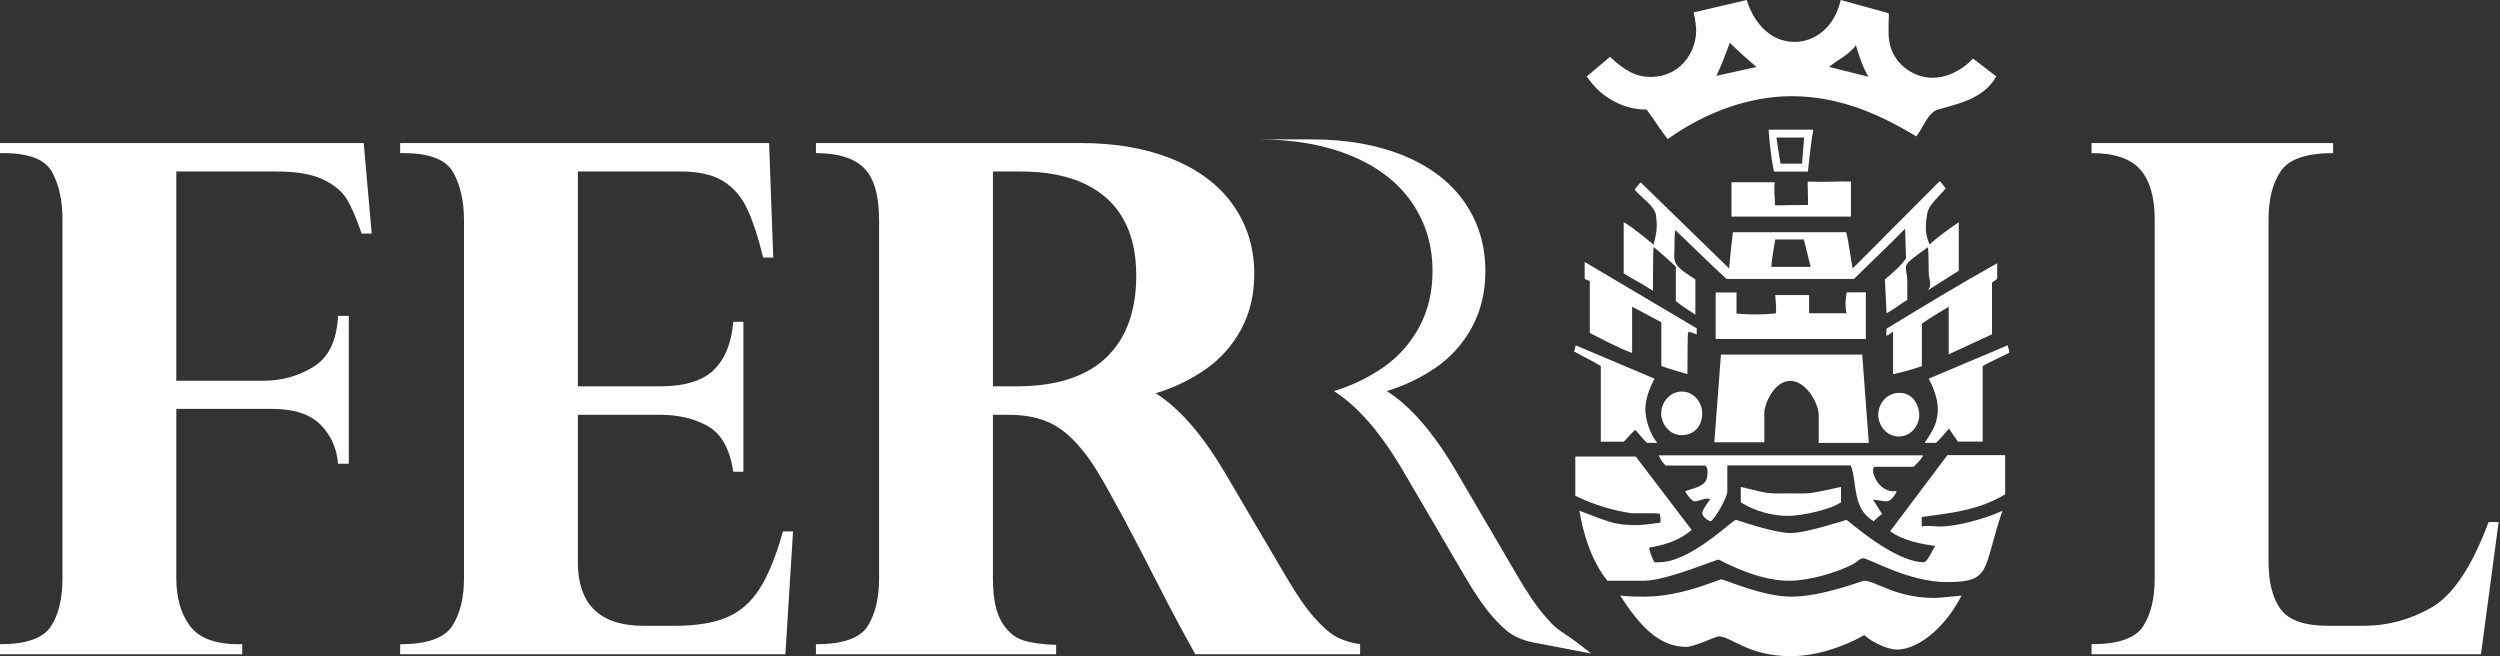
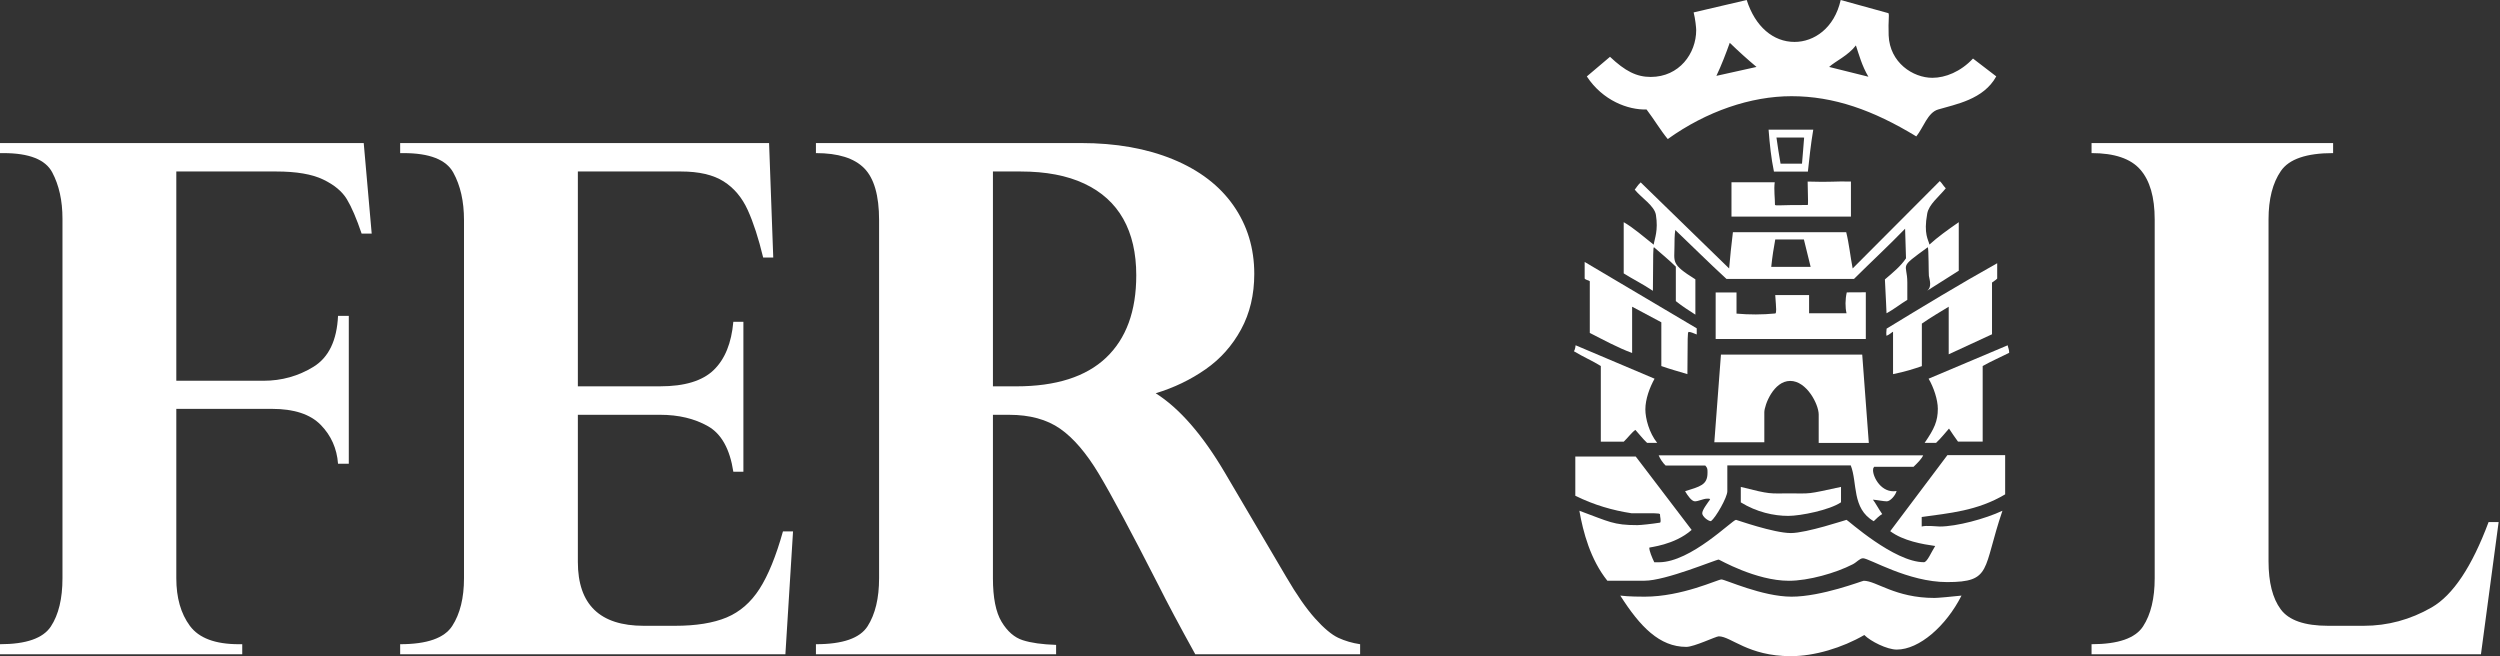
<svg xmlns="http://www.w3.org/2000/svg" width="1524" height="400" viewBox="0 0 1524 400" fill="none">
  <rect x="0" y="0" width="1524" height="400" fill="#333333" stroke="none" />
  <path d="M221.725 87.199L226.588 142.415H220.448C217.35 133.253 214.353 126.264 211.459 121.466C208.569 116.674 203.736 112.655 196.965 109.415C190.194 106.169 180.676 104.541 168.401 104.541H107.477V232.113H160.572C171.723 232.113 181.907 229.259 191.151 223.566C200.389 217.848 205.364 207.511 206.066 192.56H212.624V282.684H206.066C205.364 273.38 201.834 265.464 195.49 258.983C189.141 252.507 179.262 249.251 165.867 249.251H107.477V352.496C107.477 364.359 110.219 374.014 115.723 381.487C121.227 388.971 131.173 392.71 145.554 392.71H147.671V398.83H0V392.71C15.933 392.71 26.26 389.103 30.996 381.905C35.722 374.727 38.083 364.913 38.083 352.496V133.309C38.083 122.311 35.997 112.905 31.841 105.076C27.679 97.246 17.775 93.339 2.121 93.339H0V87.199H221.725Z" fill="white" />
  <path d="M468.831 87.199L471.375 157.011H465.23C462.411 145.31 459.278 135.644 455.813 128.029C452.364 120.418 447.465 114.599 441.116 110.575C434.768 106.556 426.099 104.541 415.095 104.541H352.264V235.501H402.393C417.339 235.501 428.246 232.189 435.088 225.555C441.925 218.932 445.908 209.134 447.038 196.156H453.173V287.558H447.038C444.922 273.726 439.778 264.482 431.603 259.828C423.408 255.178 413.681 252.858 402.393 252.858H352.264V342.56C352.264 368.5 365.663 381.487 392.447 381.487H411.499C424.329 381.487 434.803 379.793 442.917 376.416C451.021 373.027 457.726 367.218 463.012 358.961C468.312 350.695 473.064 339.03 477.291 323.936H483.437L478.777 398.83H243.938V392.71C260.293 392.71 270.874 389.006 275.671 381.589C280.463 374.177 282.854 364.486 282.854 352.496V134.164C282.854 122.738 280.672 113.078 276.307 105.172C271.927 97.282 261.844 93.339 246.054 93.339H243.938V87.199H468.831Z" fill="white" />
  <path d="M622.215 104.545H605.29V235.515H619.468C643.728 235.515 661.986 229.69 674.262 218.056C686.537 206.411 692.667 189.664 692.667 167.815C692.667 154.267 690.022 142.811 684.741 133.425C679.445 124.05 671.54 116.892 661.045 111.962C650.53 107.013 637.588 104.545 622.215 104.545ZM615.235 252.867H605.29V352.5C605.29 364.363 607.055 373.209 610.575 379.055C614.106 384.91 618.404 388.659 623.486 390.272C628.558 391.905 635.334 392.841 643.8 393.121V398.834H497.391V392.714C513.751 392.714 524.266 389.046 528.916 381.7C533.566 374.359 535.89 364.638 535.89 352.5V134.168C535.89 119.217 532.858 108.676 526.805 102.541C520.736 96.406 510.933 93.333 497.391 93.333V87.203H659.025C680.32 87.203 699.011 90.52 715.091 97.133C731.172 103.777 743.442 113.153 751.907 125.276C760.372 137.408 764.605 151.296 764.605 166.97C764.605 179.658 761.924 190.946 756.562 200.815C751.2 210.684 743.976 218.803 734.87 225.142C725.779 231.486 715.661 236.349 704.52 239.737C719.044 248.914 733.151 265.137 746.835 288.406L784.063 351.655C790.407 362.531 796.262 370.956 801.624 376.943C806.976 382.936 811.707 386.884 815.802 388.797C819.892 390.699 824.333 392.001 829.13 392.714V398.834H728.633C718.896 381.222 711.418 367.181 706.209 356.752C689.569 324.144 677.431 301.516 669.82 288.823C662.205 276.131 654.335 266.969 646.236 261.327C638.117 255.69 627.785 252.867 615.235 252.867Z" fill="white" />
  <path d="M1512.39 398.83H1275.01V392.71C1291.23 392.71 1301.71 389.083 1306.43 381.803C1311.15 374.549 1313.5 364.766 1313.5 352.501V133.752C1313.5 120.2 1310.58 110.092 1304.72 103.382C1298.88 96.687 1288.97 93.329 1275.01 93.329V87.199H1422.26V93.329C1406.03 93.329 1395.41 96.962 1390.43 104.231C1385.42 111.496 1382.9 121.329 1382.9 133.752V342.128C1382.9 354.983 1385.37 364.746 1390.32 371.425C1395.25 378.135 1404.89 381.487 1419.29 381.487H1440.86C1455.55 381.487 1469.36 377.748 1482.34 370.28C1495.32 362.807 1506.89 345.46 1517.05 318.233H1523.17L1512.39 398.83Z" fill="white" />
-   <path d="M956.672 388.315C948.207 382.663 947.866 382.419 942.489 376.371C937.132 370.373 931.297 361.867 924.948 350.95L887.7 287.325C874.025 263.924 859.909 247.624 845.39 238.396C856.536 234.983 866.659 230.094 875.755 223.725C884.851 217.34 892.08 209.175 897.432 199.25C902.788 189.315 905.474 177.971 905.474 165.207C905.474 149.467 901.242 135.493 892.782 123.283C884.317 111.1 872.026 101.653 855.971 94.994C839.896 88.345 821.195 84.992 799.916 84.992H767.693C788.983 84.992 807.673 88.345 823.754 94.994C839.824 101.653 852.12 111.1 860.56 123.283C869.02 135.493 873.267 149.467 873.267 165.207C873.267 177.971 870.587 189.315 865.22 199.25C859.858 209.175 852.644 217.34 843.533 223.725C834.437 230.094 824.319 234.983 813.173 238.396C827.691 247.624 841.798 263.924 855.488 287.325L892.736 350.95C899.08 361.867 904.915 370.373 910.272 376.371C915.628 382.419 920.37 386.377 924.46 388.315C928.555 390.218 932.991 391.541 937.788 392.243L970.01 398.398C970.01 398.398 960.441 390.803 956.672 388.315Z" fill="white" />
  <path d="M1115.04 40.804C1118.86 37.294 1126.56 33.937 1131.36 27.689C1133.18 33.153 1135.06 40.224 1138.98 46.772L1115.04 40.804ZM1046.31 46.242C1049.48 39.568 1052.11 32.67 1054.46 26.092C1060.04 31.49 1065.36 36.277 1070.77 40.804L1046.31 46.242ZM1202.74 35.687C1195.17 43.76 1185.84 47.433 1177.98 47.433C1166.17 47.433 1151.98 38.21 1151.32 21.564C1150.99 11.945 1151.83 9.742 1151.23 8.043L1122.09 0C1118.24 17.225 1105.79 25.558 1093.96 25.558C1080.99 25.558 1069.97 16.274 1064.79 0L1032.44 7.565C1033.47 11.487 1034 17.032 1034 18.365C1034 32.553 1023.72 46.904 1006.26 46.904C997.651 46.904 990.707 43.378 981.458 34.628L967.326 46.593C977.038 61.362 992.518 67.085 1003.74 66.739C1008.44 72.925 1012.18 79.324 1016.65 84.768C1040.35 67.797 1067.37 58.64 1092.09 58.64C1117.85 58.64 1141.83 67.12 1168.17 83.155C1172.57 77.722 1175.09 68.596 1181.51 66.739C1191.99 63.59 1209.16 60.751 1216.92 46.563L1202.74 35.687Z" fill="white" />
  <path d="M1055.51 111.098H1081.87C1081.27 115.656 1082.05 120.988 1082.02 124.9C1082.75 125.581 1084.07 124.9 1102.02 124.971C1102.27 124.32 1102.2 122.895 1101.94 110.681C1116.34 111.175 1118.76 110.376 1128.33 110.681V132.032H1055.51V111.098Z" fill="white" />
  <path d="M1079.75 162.665C1080.46 155.935 1081.27 151.036 1082.2 145.964H1099.65L1103.76 162.665H1079.75ZM1176.17 149.103C1175.63 146.203 1172.52 142.897 1174.83 130.224C1175.85 124.567 1182.01 119.892 1186.14 114.805C1184.38 112.928 1183.59 111.305 1182.48 110.395L1129.38 163.647C1128.01 156.688 1127.22 148.63 1125.45 141.554H1056.38C1055.42 149.469 1054.65 156.723 1054.08 163.657L1000.16 111.178C998.265 112.928 997.477 114.535 996.526 115.599C1000.67 120.716 1008.52 125.356 1009.45 131.008C1010.96 140.617 1008.64 145.389 1008.09 149.149C1002.01 144.351 995.549 138.679 989.811 135.439V166.659C995.111 170.016 1001.54 173.196 1007.61 177.281C1007.8 152.75 1007.7 151.387 1008.25 150.7C1012.79 154.684 1017.64 158.657 1021.59 162.564V183.563C1025.74 186.936 1029.79 189.348 1033.5 191.81V170.276C1018.41 160.875 1020.76 159.893 1020.76 149.896C1020.76 147.892 1020.76 143.146 1021.25 140.2C1031.35 149.81 1041.85 160.315 1052.48 170.047H1130.18C1140.82 159.476 1151.33 149.779 1161.35 139.422L1161.9 157.471C1158.75 162.207 1153.99 166.125 1149.04 170.332C1149.81 184.215 1149.81 187.414 1150.03 190.981C1154.46 188.564 1158.49 185.344 1162.7 182.785V172.224C1162.7 159.893 1156.81 164.039 1175.2 150.7C1175.75 151.387 1175.67 167.34 1175.85 168.159C1176.37 171.034 1177.72 174.798 1174.9 177.154L1194.06 165.026V135.439C1187.07 140.307 1181.41 144.351 1176.17 149.103Z" fill="white" />
  <path d="M966.006 159.68L1034.33 200.153V203.903C1032.26 203.104 1030.81 202.356 1029.36 202.315C1028.68 203.043 1028.83 204.355 1028.64 228.067C1023.47 226.54 1017.79 224.923 1012.75 223.152V196.48L994.942 186.977V215.176C986.283 212.027 977.406 207.138 969.14 202.956V171.431C968.402 170.78 966.835 170.78 966.006 169.818V159.68Z" fill="white" />
  <path d="M1217.49 160.465V169.81C1216.69 170.766 1215.07 171.585 1214.33 172.247V203.777L1187.93 215.981V186.969C1182.71 190.204 1177.11 193.374 1171.56 197.281V223.2C1166.5 224.919 1161.62 226.532 1154 228.068V202.22C1153.45 202.342 1152.02 203.914 1150.01 204.708C1149.82 203.574 1149.86 201.905 1150.08 200.333C1171.83 187.081 1194.4 173.366 1217.49 160.465Z" fill="white" />
  <path d="M1137.4 178.172V206.665H1045.87V178.279H1058.58V191.18C1066.34 191.872 1074.33 191.872 1082.28 191.088C1082.97 190.345 1082.86 189.064 1082.19 179.891H1102.82V190.976H1125.65C1124.8 187.502 1124.8 182.496 1125.79 178.233C1127.62 178.172 1130.04 178.172 1137.4 178.172Z" fill="white" />
  <path d="M960.486 210.473L1008.62 230.852C1005.64 236.234 1003.01 243.29 1003.01 249.568C1003.01 255.092 1005.33 263.888 1010.21 269.952H1004.05C1001.48 267.592 999.067 264.351 996.926 262.062C994.743 263.562 992.398 266.783 989.854 269.24H975.855V223.119C970.915 220.011 965.263 217.64 959.443 214.115C960.318 212.965 960.486 210.473 960.486 210.473Z" fill="white" />
  <path d="M1223.88 210.492C1224.03 211.637 1224.87 213.239 1224.79 215.066C1219.77 217.629 1214.17 220.015 1208.64 223.124V269.213H1193.6C1191.86 266.716 1189.45 263.455 1188.11 261.257C1186.04 263.567 1183.59 266.782 1180.25 269.956H1173.26C1179.15 261.405 1181.3 256.735 1181.3 249.16C1181.3 243.711 1178.76 236.055 1175.67 230.856L1223.88 210.492Z" fill="white" />
  <path d="M1049.09 216.168H1135.21L1139.23 270.011H1108.68V252.689C1108.66 246.421 1101.32 232.208 1091.33 232.208C1081.14 232.208 1075.6 246.91 1075.53 251.29V269.604H1045.05L1049.09 216.168Z" fill="white" />
-   <path d="M1025.18 238.695C1032.75 238.695 1037.69 245.522 1037.69 251.973C1037.69 260.57 1031.91 265.291 1025.18 265.291C1017.71 265.291 1012.66 258.439 1012.66 251.973C1012.66 245.522 1017.71 238.695 1025.18 238.695Z" fill="white" />
-   <path d="M1157.92 239.484C1167.07 239.484 1170 248.55 1170 252.803C1170 259.304 1165.05 266.085 1157.47 266.085C1149.93 266.085 1144.99 259.304 1144.99 252.803C1144.99 246.423 1149.82 239.484 1157.92 239.484Z" fill="white" />
  <path d="M1011.13 277.59H1172.35C1171.54 279.569 1169.04 282.112 1166.51 284.549H1142.45C1142.56 285.022 1141.8 284.666 1141.8 286.655C1141.8 290.995 1147.02 300.884 1156.17 299.312C1155.45 302.125 1152.23 305.61 1150.21 305.61C1148.19 305.61 1144.57 304.806 1141.72 304.588C1143.31 306.582 1144.9 309.822 1147.4 313.373C1145.54 314.441 1144.04 315.973 1142.22 317.733C1128.75 309.965 1132.4 294.362 1128.22 283.705H1052.98V299.455C1053 303.117 1046 315.403 1043.03 317.697C1041.33 317.733 1037.68 314.879 1037.68 312.864C1037.68 310.85 1040.97 306.582 1042.5 304.435C1041.85 303.885 1042.5 303.997 1040.51 303.997C1038.47 303.997 1035.26 305.61 1033.24 305.61C1031.22 305.61 1028.86 302.207 1027.23 299.455C1036.26 296.56 1040.9 295.721 1040.9 288.247C1040.9 286.233 1041.01 285.327 1039.55 283.801H1015.36C1013.59 282.112 1011.92 279.569 1011.13 277.59Z" fill="white" />
  <path d="M1187.14 277.445H1222.34V301.36C1205.29 311.509 1188.2 312.791 1171.47 315.162V320.966C1174.34 320.157 1180.47 320.966 1182.49 320.966C1192.67 320.966 1210.05 316.347 1220.69 311.346C1208.46 347.216 1214.47 354.842 1186.93 354.842C1163.15 354.842 1139.53 340.318 1135.71 340.318C1133.69 340.318 1131.83 342.8 1129.41 344.006C1119.05 349.348 1102.37 354.043 1090.52 354.043C1070.33 354.043 1048.05 341.111 1047.75 341.111C1045.98 341.111 1015.39 354.043 1002.47 354.002H979.83C969.508 341.076 965.082 324.441 962.783 311.346C981.036 318.046 983.437 320.122 998.139 320.122C1000.19 320.122 1007.36 319.348 1012.05 318.58C1012.75 317.517 1011.87 314.882 1011.93 313.432C1011.18 312.791 1009.83 312.867 994.496 312.867C983.157 311.128 971.767 307.882 960.311 302.21V278.29H997.142L1031.23 323.037C1020.71 332.351 1005.4 333.547 1005.4 333.852C1005.4 335.866 1006.99 339.707 1008.45 342.755H1011.35C1030.74 342.724 1056.06 316.891 1058.27 316.891C1058.58 316.891 1081.27 324.949 1091.72 324.949C1101.21 324.949 1125.33 316.891 1125.64 316.891C1126.23 316.891 1154.65 342.724 1172.82 342.724C1174.84 342.724 1177.34 336.477 1179.7 332.835C1172.01 331.746 1160.28 329.767 1152.28 323.81L1187.14 277.445Z" fill="white" />
  <path d="M1061.19 296.821C1079.75 301.517 1078.42 300.774 1090.53 300.774C1104.76 300.774 1100.54 301.517 1122.28 296.821V306.202C1115.36 310.913 1097.68 314.484 1090.13 314.484C1081.27 314.484 1070.89 312.2 1061.19 306.243V296.821Z" fill="white" />
  <path d="M1049.39 353.224C1051.61 353.224 1074.27 363.734 1092.13 363.734C1110.47 363.734 1135.29 354.038 1136.12 354.038C1143.79 354.038 1155.27 364.507 1179.26 364.507C1181.3 364.507 1189.7 363.734 1195.74 363.077C1186.35 381.61 1170 395.986 1156.28 395.986C1150.33 395.986 1140.37 390.991 1136.47 387.104C1123.07 394.903 1106.05 400 1091.72 400C1065.61 400 1055.21 387.908 1047.75 387.908C1046.04 387.908 1032.75 394.343 1027.99 394.343C1011.67 394.343 999.827 382.088 987.725 363.077C992.959 363.734 1000.57 363.734 1002.59 363.734C1025.38 363.734 1047.14 353.224 1049.39 353.224Z" fill="white" />
  <path d="M1098.5 99.783H1085.43C1084.51 94.716 1083.67 89.084 1082.93 83.839H1098.48L1099.8 83.875C1099.86 83.875 1098.48 99.905 1098.5 99.783ZM1078.13 79.062C1078.84 88.214 1079.68 96.318 1081.4 104.62H1102.09C1103 96.283 1103.81 88.25 1105.36 79.062H1078.13Z" fill="white" />
</svg>